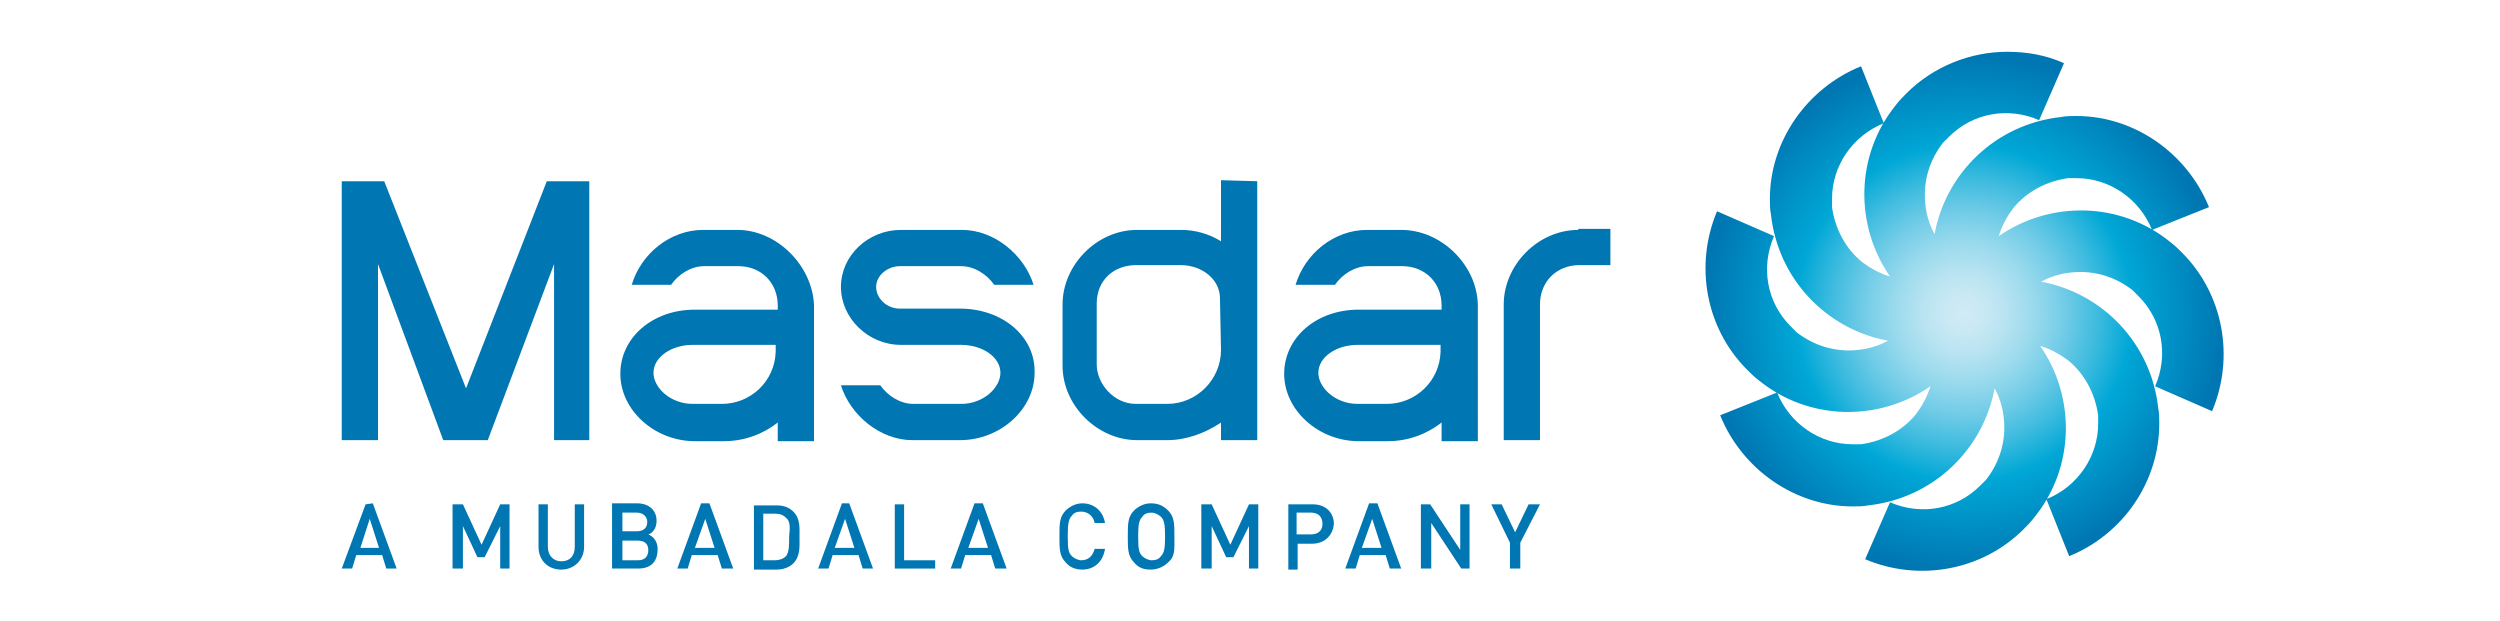
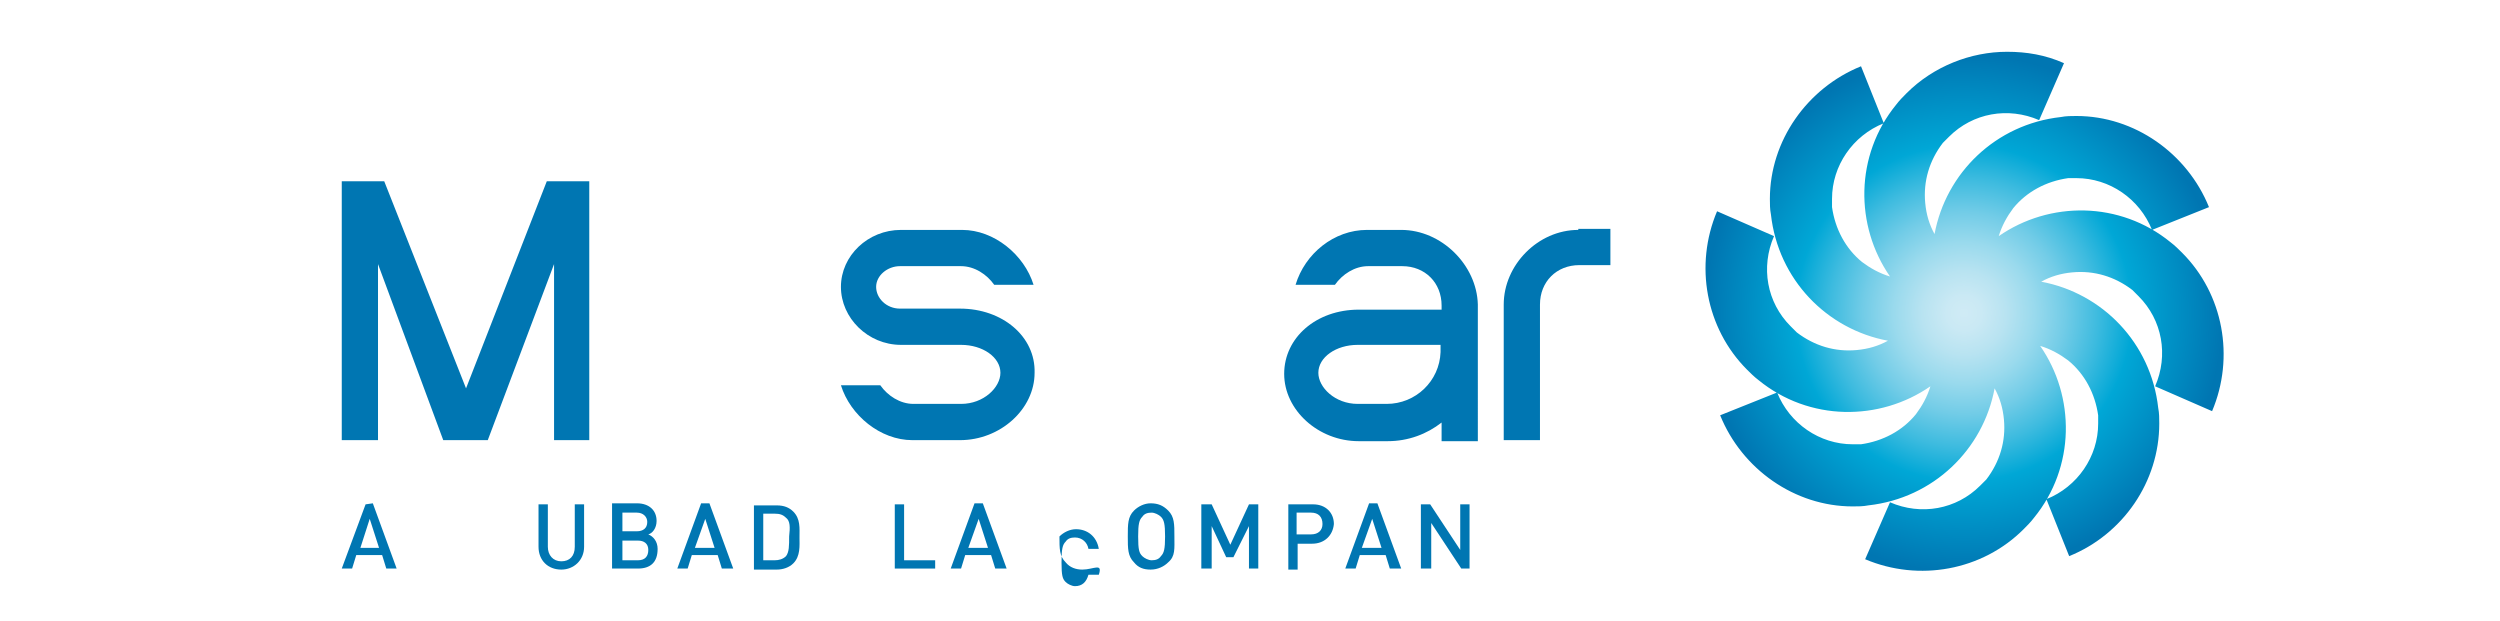
<svg xmlns="http://www.w3.org/2000/svg" xmlns:xlink="http://www.w3.org/1999/xlink" version="1.1" id="Layer_1" x="0px" y="0px" viewBox="0 0 241.4 60" style="enable-background:new 0 0 241.4 60;" xml:space="preserve">
  <style type="text/css">
	.st0{clip-path:url(#SVGID_2_);fill:url(#SVGID_3_);}
	.st1{fill:#0076B2;}
</style>
  <g>
    <g>
      <g>
        <g>
          <defs>
            <path id="SVGID_1_" d="M184.1,9c-0.3,0.3-0.7,0.7-1,1.1c-4,4.9-4,11.7-0.6,16.6l0,0c-1-0.3-1.9-0.8-2.7-1.4       c-1.6-1.3-2.6-3.2-2.9-5.3c0-0.3,0-0.6,0-0.8c0-3.2,2-6.1,5-7.3l0,0l-2.2-5.5l0,0c-5.2,2.1-8.8,7.2-8.8,12.8c0,0.5,0,1,0.1,1.5       c0.7,6.3,5.4,11.1,11.3,12.2l0,0c-0.9,0.5-1.9,0.8-3,0.9c-2.1,0.2-4.1-0.4-5.8-1.7c-0.2-0.2-0.4-0.4-0.6-0.6       c-2.3-2.3-2.9-5.7-1.6-8.7l0,0l-5.5-2.4l0,0c-2.2,5.2-1.1,11.3,2.9,15.3c0.3,0.3,0.7,0.7,1.1,1c4.9,4,11.7,4,16.6,0.6l0,0       c-0.3,1-0.8,1.9-1.4,2.7c-1.3,1.6-3.2,2.6-5.3,2.9c-0.3,0-0.6,0-0.8,0c-3.2,0-6.1-2-7.3-5l0,0l-5.5,2.2l0,0       c2.1,5.2,7.2,8.8,12.8,8.8c0.5,0,1,0,1.5-0.1c6.3-0.7,11.1-5.4,12.2-11.3l0,0c0.5,0.9,0.8,1.9,0.9,3c0.2,2.1-0.4,4.1-1.7,5.8       c-0.2,0.2-0.4,0.4-0.6,0.6c-2.3,2.3-5.7,2.9-8.7,1.6l0,0l-2.4,5.5l0,0c5.2,2.2,11.3,1.1,15.3-2.9c0.3-0.3,0.7-0.7,1-1.1       c4-4.9,4-11.7,0.6-16.6l0,0c1,0.3,1.9,0.8,2.7,1.4c1.6,1.3,2.6,3.2,2.9,5.3c0,0.3,0,0.6,0,0.8c0,3.2-2,6.1-5,7.3l0,0l2.2,5.5       l0,0c5.2-2.1,8.7-7.2,8.7-12.8c0-0.5,0-1-0.1-1.5c-0.7-6.3-5.4-11.1-11.3-12.2l0,0c0.9-0.5,1.9-0.8,3-0.9       c2.1-0.2,4.1,0.4,5.8,1.7c0.2,0.2,0.4,0.4,0.6,0.6c2.3,2.3,2.9,5.7,1.6,8.7l0,0l5.5,2.4l0,0c2.2-5.2,1.1-11.3-2.9-15.3       c-0.3-0.3-0.7-0.7-1.1-1c-4.9-4-11.7-4-16.6-0.6l0,0c0.3-1,0.8-1.9,1.4-2.7c1.3-1.6,3.2-2.6,5.3-2.9c0.3,0,0.6,0,0.8,0       c3.2,0,6.1,2,7.3,5l0,0l5.5-2.2l0,0c-2.1-5.2-7.2-8.8-12.8-8.8c-0.5,0-1,0-1.5,0.1c-6.3,0.7-11.1,5.4-12.2,11.3l0,0       c-0.5-0.9-0.8-1.9-0.9-3c-0.2-2.1,0.4-4.1,1.7-5.8c0.2-0.2,0.4-0.4,0.6-0.6c2.3-2.3,5.7-2.9,8.7-1.6l0,0l2.4-5.5l0,0       c-1.8-0.8-3.6-1.1-5.5-1.1C190.3,5,186.7,6.4,184.1,9" />
          </defs>
          <clipPath id="SVGID_2_">
            <use xlink:href="#SVGID_1_" style="overflow:visible;" />
          </clipPath>
          <radialGradient id="SVGID_3_" cx="-107.079" cy="-386.642" r="1.225" gradientTransform="matrix(20.409 0 0 -20.409 2375.021 -7860.757)" gradientUnits="userSpaceOnUse">
            <stop offset="0" style="stop-color:#D0EBF5" />
            <stop offset="6.757140e-02" style="stop-color:#CAE9F4" />
            <stop offset="0.161" style="stop-color:#B8E3F1" />
            <stop offset="0.27" style="stop-color:#9ADAED" />
            <stop offset="0.389" style="stop-color:#72CCE7" />
            <stop offset="0.518" style="stop-color:#3DBBDF" />
            <stop offset="0.65" style="stop-color:#00A7D6" />
            <stop offset="1" style="stop-color:#0076B2" />
          </radialGradient>
          <rect x="163.6" y="5" class="st0" width="52.2" height="51.1" />
        </g>
      </g>
      <path class="st1" d="M35.7,50.1l0.9,2.8h-1.8L35.7,50.1z M35.3,48.7L33,54.9h1l0.4-1.3h2.5l0.4,1.3h1L36,48.6L35.3,48.7L35.3,48.7    z" />
-       <polygon class="st1" points="48.3,54.9 48.3,50.8 46.8,53.8 46.1,53.8 44.7,50.8 44.7,54.9 43.7,54.9 43.7,48.7 44.7,48.7     46.5,52.6 48.3,48.7 49.2,48.7 49.2,54.9   " />
      <g>
        <path class="st1" d="M54.2,55c-1.3,0-2.2-0.9-2.2-2.2v-4.1h0.9v4.1c0,0.8,0.5,1.4,1.3,1.4c0.8,0,1.3-0.5,1.3-1.4v-4.1h0.9v4.1     C56.4,54.1,55.4,55,54.2,55" />
        <path class="st1" d="M61.6,54.9h-2.5v-6.3h2.4c1.2,0,1.9,0.7,1.9,1.7c0,0.7-0.4,1.2-0.8,1.3c0.5,0.2,0.9,0.7,0.9,1.4     C63.5,54.3,62.8,54.9,61.6,54.9 M61.5,49.5h-1.4v1.8h1.4c0.6,0,1-0.3,1-0.9C62.5,49.9,62.1,49.5,61.5,49.5 M61.6,52.2h-1.5v1.9     h1.5c0.7,0,1-0.4,1-1S62.2,52.2,61.6,52.2" />
        <path class="st1" d="M69.7,54.9l-0.4-1.3h-2.5l-0.4,1.3h-1l2.3-6.3h0.8l2.3,6.3H69.7z M68.1,50.1l-1,2.8H69L68.1,50.1z" />
        <path class="st1" d="M76.6,54.4c-0.4,0.4-1,0.6-1.6,0.6h-2.2v-6.2H75c0.7,0,1.2,0.2,1.6,0.6c0.7,0.7,0.6,1.6,0.6,2.5     C77.2,52.7,77.3,53.7,76.6,54.4 M75.9,50c-0.3-0.3-0.6-0.4-1.1-0.4h-1.1v4.5h1.1c0.4,0,0.8-0.1,1.1-0.4c0.3-0.4,0.3-1,0.3-1.9     C76.3,50.9,76.3,50.3,75.9,50" />
-         <path class="st1" d="M83.3,54.9l-0.4-1.3h-2.5L80,54.9h-1l2.3-6.3H82l2.3,6.3H83.3z M81.6,50.1l-1,2.8h1.9L81.6,50.1z" />
        <polygon class="st1" points="86.4,54.9 86.4,48.7 87.3,48.7 87.3,54.1 90.3,54.1 90.3,54.9    " />
        <path class="st1" d="M96.1,54.9l-0.4-1.3h-2.5l-0.4,1.3h-1l2.3-6.3h0.8l2.3,6.3H96.1z M94.5,50.1l-1,2.8h1.9L94.5,50.1z" />
-         <path class="st1" d="M104.5,55c-0.6,0-1.2-0.2-1.6-0.7c-0.6-0.6-0.6-1.3-0.6-2.5s0-1.9,0.6-2.5c0.4-0.4,1-0.7,1.6-0.7     c1.1,0,2,0.7,2.2,1.9h-1c-0.1-0.6-0.6-1.1-1.3-1.1c-0.4,0-0.7,0.1-0.9,0.4c-0.3,0.3-0.4,0.7-0.4,2s0.1,1.6,0.4,1.9     c0.2,0.2,0.6,0.4,0.9,0.4c0.7,0,1.1-0.4,1.3-1.1h1C106.5,54.3,105.6,55,104.5,55" />
+         <path class="st1" d="M104.5,55c-0.6,0-1.2-0.2-1.6-0.7c-0.6-0.6-0.6-1.3-0.6-2.5c0.4-0.4,1-0.7,1.6-0.7     c1.1,0,2,0.7,2.2,1.9h-1c-0.1-0.6-0.6-1.1-1.3-1.1c-0.4,0-0.7,0.1-0.9,0.4c-0.3,0.3-0.4,0.7-0.4,2s0.1,1.6,0.4,1.9     c0.2,0.2,0.6,0.4,0.9,0.4c0.7,0,1.1-0.4,1.3-1.1h1C106.5,54.3,105.6,55,104.5,55" />
        <path class="st1" d="M112.8,54.3c-0.4,0.4-1,0.7-1.7,0.7s-1.2-0.2-1.6-0.7c-0.6-0.6-0.6-1.3-0.6-2.5s0-1.9,0.6-2.5     c0.4-0.4,1-0.7,1.6-0.7c0.7,0,1.2,0.2,1.7,0.7c0.6,0.6,0.6,1.3,0.6,2.5S113.5,53.7,112.8,54.3 M112.1,49.9     c-0.2-0.2-0.6-0.4-0.9-0.4c-0.4,0-0.7,0.1-0.9,0.4c-0.3,0.3-0.4,0.7-0.4,1.9c0,1.3,0.1,1.6,0.4,1.9c0.2,0.2,0.6,0.4,0.9,0.4     c0.4,0,0.7-0.1,0.9-0.4c0.3-0.3,0.4-0.7,0.4-1.9C112.5,50.6,112.4,50.2,112.1,49.9" />
        <polygon class="st1" points="120.6,54.9 120.6,50.8 119.1,53.8 118.4,53.8 117,50.8 117,54.9 116,54.9 116,48.7 117,48.7      118.8,52.6 120.6,48.7 121.5,48.7 121.5,54.9    " />
        <path class="st1" d="M126.7,52.5h-1.4V55h-0.9v-6.3h2.4c1.2,0,2,0.8,2,1.9C128.7,51.7,127.9,52.5,126.7,52.5 M126.6,49.5h-1.4     v2.1h1.4c0.7,0,1.1-0.4,1.1-1C127.7,49.9,127.3,49.5,126.6,49.5" />
        <path class="st1" d="M134.2,54.9l-0.4-1.3h-2.5l-0.4,1.3h-1l2.3-6.3h0.8l2.3,6.3H134.2z M132.5,50.1l-1,2.8h1.9L132.5,50.1z" />
        <polygon class="st1" points="141.1,54.9 138.2,50.5 138.2,54.9 137.2,54.9 137.2,48.7 138.1,48.7 141,53.1 141,48.7 141.9,48.7      141.9,54.9    " />
-         <polygon class="st1" points="146.8,52.4 146.8,54.9 145.8,54.9 145.8,52.4 144,48.7 145,48.7 146.3,51.4 147.6,48.7 148.7,48.7         " />
        <path class="st1" d="M152.4,22.2c-3.9,0-7.2,3.4-7.2,7.2v13.1h3.5V29.4c0-2.2,1.6-3.8,3.8-3.8h3v-3.5h-3.1V22.2z" />
-         <path class="st1" d="M117.9,17.4v5.9c-1.1-0.7-2.5-1.1-3.8-1.1h-4.3c-3.9,0-7.2,3.4-7.2,7.2v5.9c0,3.9,3.4,7.2,7.2,7.2h2.9     c1.9,0,3.7-0.7,5.2-1.7v1.7h3.5v-25L117.9,17.4L117.9,17.4z M117.9,33.8c0,2.8-2.3,5.2-5.2,5.2h-3c-2.2,0-3.8-2-3.8-3.8v-5.9     c0-2.2,1.6-3.7,3.8-3.7h4.3c2.1,0,3.8,1.4,3.8,3.2L117.9,33.8L117.9,33.8z" />
        <path class="st1" d="M135.3,22.2H132c-3.2,0-6,2.3-6.9,5.3h3.8c0.7-1,1.9-1.8,3.2-1.8h3.3c2.2,0,3.8,1.6,3.8,3.8v0.4h-8     c-4.1,0-7.2,2.7-7.2,6.2s3.3,6.5,7.2,6.5h2.8c2,0,3.8-0.7,5.2-1.8v1.8h3.5V29.4C142.6,25.6,139.2,22.2,135.3,22.2 M131.1,39     c-2.2,0-3.8-1.6-3.8-3c0-1.5,1.7-2.7,3.8-2.7h8V34c-0.1,2.8-2.4,5-5.2,5H131.1z" />
-         <path class="st1" d="M71.2,22.2h-3.3c-3.2,0-6,2.3-6.9,5.3h3.8c0.7-1,1.9-1.8,3.2-1.8h3.3c2.2,0,3.8,1.6,3.8,3.8v0.4h-8     c-4.1,0-7.2,2.7-7.2,6.2s3.3,6.5,7.2,6.5h2.8c2,0,3.8-0.7,5.2-1.8v1.8h3.5V29.4C78.4,25.6,75,22.2,71.2,22.2 M66.9,39     c-2.2,0-3.8-1.6-3.8-3c0-1.5,1.7-2.7,3.8-2.7h8V34c-0.1,2.8-2.4,5-5.2,5H66.9z" />
        <path class="st1" d="M92.7,29.8h-5.8c-1.3,0-2.3-1-2.3-2.1s1.1-2,2.3-2h5.9c1.3,0,2.5,0.8,3.2,1.8h3.8c-0.9-2.9-3.8-5.3-6.9-5.3     H87c-3.2,0-5.8,2.5-5.8,5.5s2.6,5.6,5.8,5.6h5.8c2.1,0,3.8,1.2,3.8,2.7c0,1.4-1.6,3-3.8,3h-4.6c-1.3,0-2.5-0.8-3.2-1.8h-3.8     c0.9,2.9,3.8,5.3,6.9,5.3h4.6c3.9,0,7.2-3,7.2-6.5C100,32.5,96.8,29.8,92.7,29.8" />
        <polygon class="st1" points="52.8,17.5 45,37.5 37.1,17.5 33,17.5 33,42.5 36.5,42.5 36.5,25.5 42.8,42.5 47.1,42.5 53.5,25.5      53.5,42.5 56.9,42.5 56.9,17.5    " />
      </g>
    </g>
  </g>
</svg>